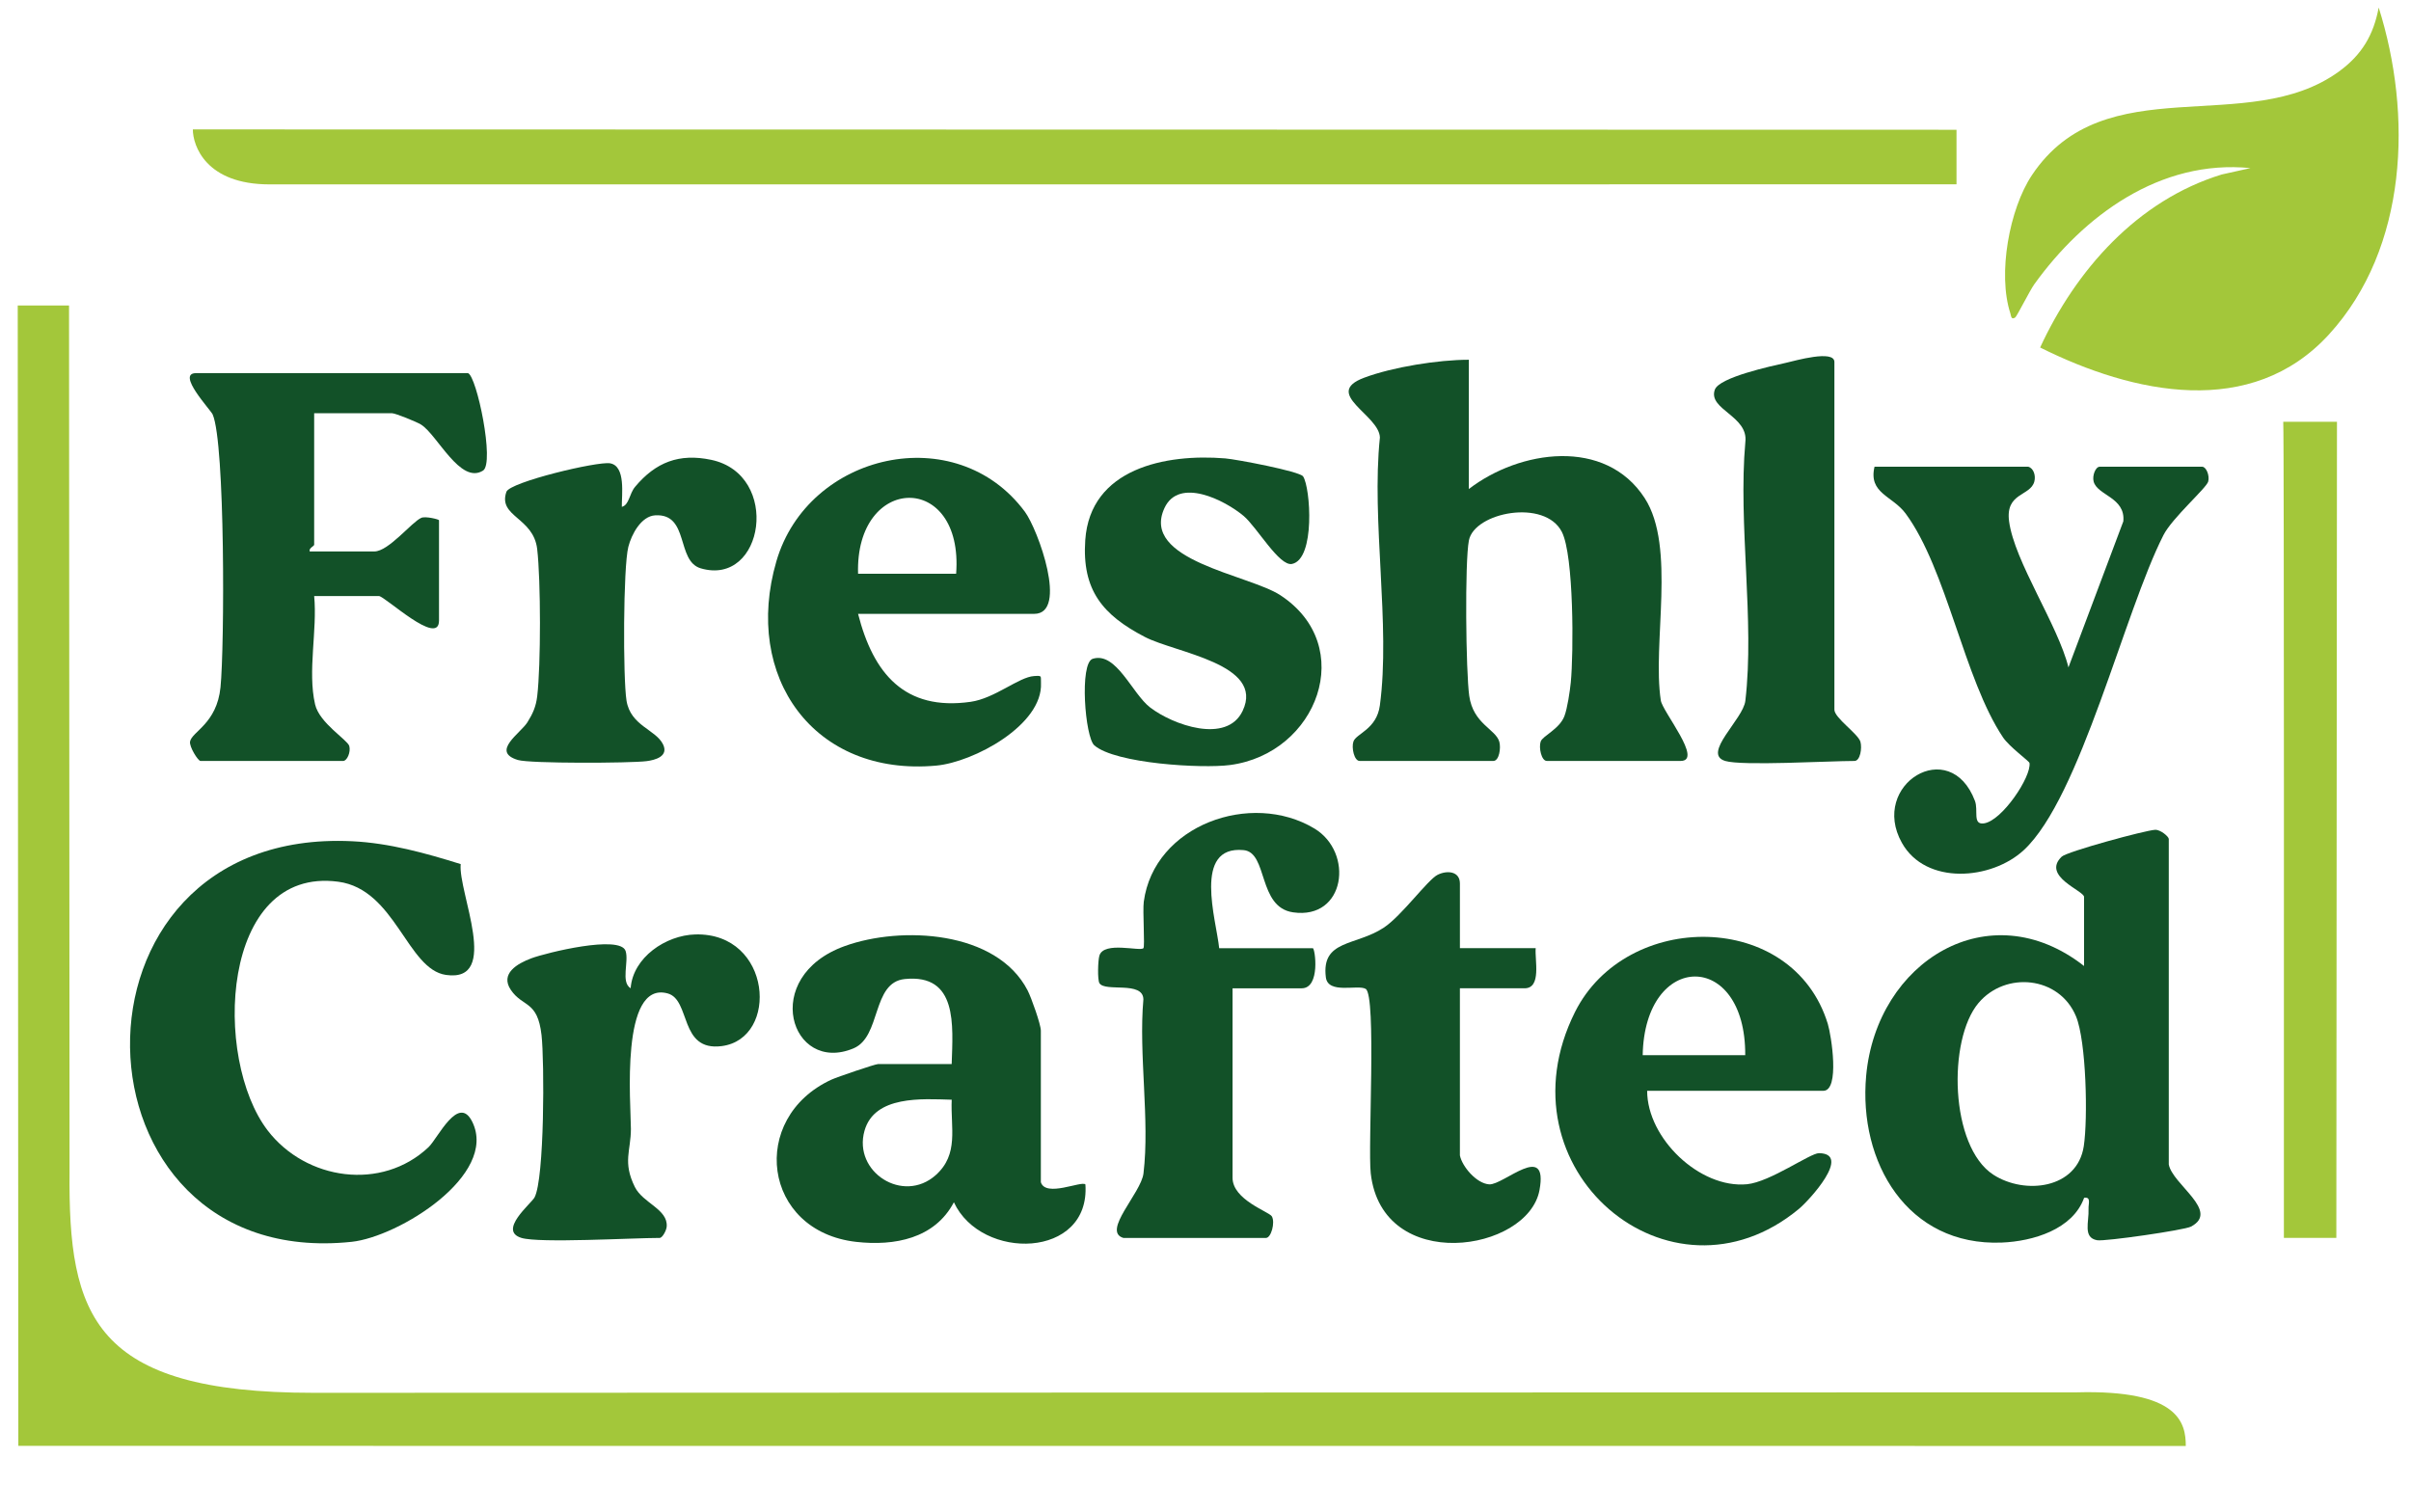
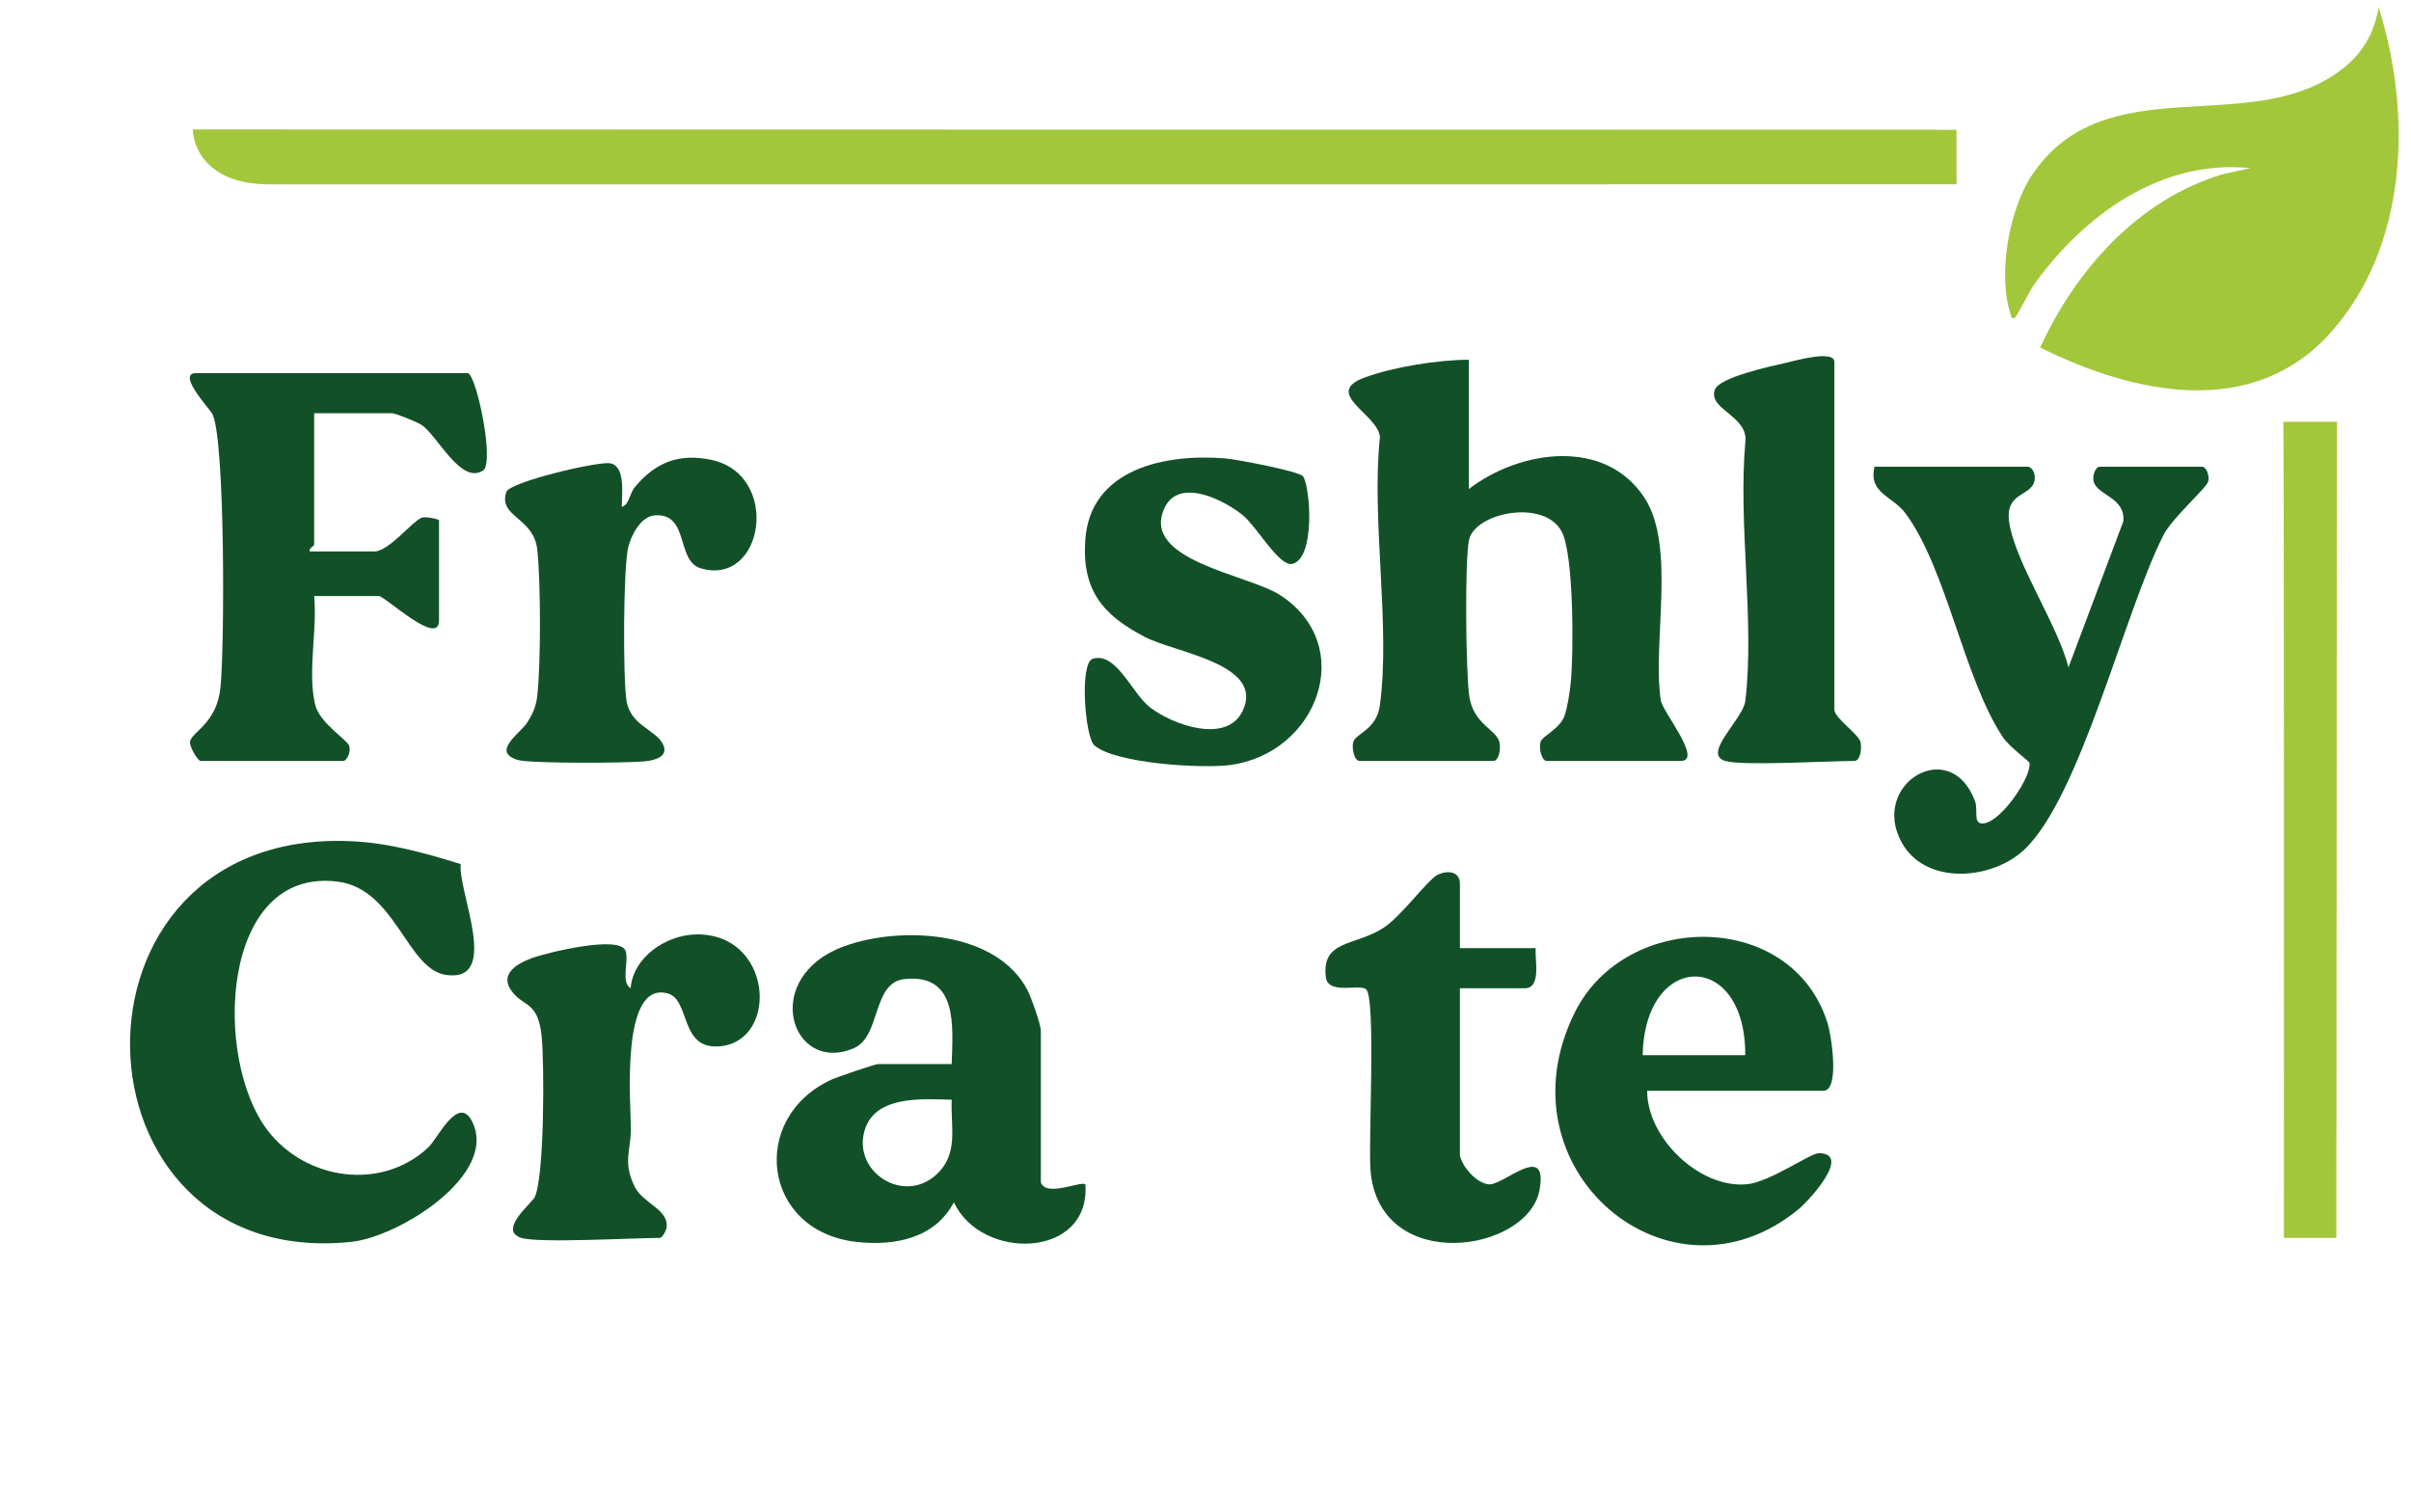
<svg xmlns="http://www.w3.org/2000/svg" id="Layer_1" data-name="Layer 1" viewBox="0 0 2879.15 1805.32">
  <defs>
    <style>
      .cls-1 {
        fill: #125128;
      }

      .cls-2 {
        fill: #a3c73a;
      }
    </style>
  </defs>
  <g>
    <path class="cls-1" d="M1754.04,429.67v154.39c60.56-46.63,163.03-61.86,210.04,10.9,37.73,58.4,8.77,173.83,19.23,241.64,2.08,13.49,50.89,72.21,23.61,72.21h-159.71c-6.49,0-9.89-15.9-7.37-23.2,2.32-6.73,22.42-14.79,28.34-30.36,3.53-9.28,6.56-29.72,7.61-40.31,3.44-34.86,3.73-151.41-10.64-179.62-20.35-39.96-104.43-23.44-111.02,10.05-5.05,25.7-3.64,157.38.39,185.75,4.77,33.59,31.67,39.68,35.92,54.79,2.07,7.35-.11,22.89-7.13,22.89h-159.71c-6.48,0-9.91-15.9-7.37-23.2,3.34-9.61,27.71-14.5,31.56-43.11,12.95-96.14-10.36-220.63.04-319.94-.65-27.09-69.21-52.57-18.77-71.45,34.11-12.77,88.59-21.45,124.97-21.44Z" />
-     <path class="cls-1" d="M2589.87,1390.62c4.29,24.06,61.76,55.91,26.44,74.37-8.01,4.19-102.71,17.85-111.89,16.24-17.46-3.05-9.58-21.9-10.35-37.49-.3-6,3.42-14.6-5.28-13.16-13.56,37.79-61.16,51.95-98.33,53.43-112.82,4.49-171.37-96.07-161.94-199.24,12.47-136.48,146.8-219.9,260.21-131.07v-82.52c0-7.39-50.98-24.63-26.72-48.05,6.23-6.02,99.86-31.55,111.57-32.07,6.58-.3,16.31,8.21,16.31,10.91v388.64ZM2362.63,1197.94c-36.97,43.93-34.15,171.52,17.85,205.08,37.41,24.14,100.09,17,107.9-34.05,5.01-32.76,3.06-125.34-9.26-155.09-19.89-48.05-84.22-54.29-116.49-15.94Z" />
    <path class="cls-1" d="M550.15,1031.99c-3.36,33.26,48.36,141.73-17.52,132.39-46.49-6.6-60.31-102.21-128.63-111.32-140.92-18.79-150.17,211.51-84.27,297.18,45.69,59.4,136.17,72.56,191.97,19.86,11.16-10.54,35.89-64.13,52.41-30.02,30.67,63.33-87.85,137.12-144.34,143.06-344.78,36.26-360.67-495.65.6-478.44,44.31,2.11,87.81,14.17,129.78,27.3Z" />
    <path class="cls-1" d="M1242.95,1411.91c5.74,18.48,48.65-2.03,53.21,2.67,6.1,88.88-124.34,91.78-157.05,21.31-22.91,43.45-70.99,52.42-116.54,47.31-112.17-12.57-128.83-147.96-29.82-193.72,6.77-3.13,52.27-18.66,55.88-18.66h87.84c1.45-46.33,7.37-108.03-56.06-101.53-39.6,4.06-27.82,68.79-61.17,82.78-74.75,31.35-112.4-85.46-10.4-122.19,67.38-24.27,181.3-18.6,218.29,52.95,4.46,8.64,15.82,40.76,15.82,48.07v181.01ZM1136.5,1313.4c-35.29-.99-92.21-5.3-104.15,37.13-13.85,49.2,46.1,87.64,85.04,52.95,28.03-24.97,17.64-56.5,19.12-90.08Z" />
    <path class="cls-1" d="M558.85,445.64c10.42,3.34,32.15,107.51,17.95,116.41-27.16,17.03-54.49-42.78-74.05-54.99-5.21-3.26-30.59-13.5-34.41-13.5h-93.17v157.05c0,1.62-6.74,4.08-5.32,7.99h77.2c17.06,0,44.72-35.29,56.11-40.15,5.08-2.17,21.09,1.82,21.09,2.89v119.79c0,32.12-64.74-29.28-71.87-29.28h-77.2c3.92,40.98-8.08,89.58,1.07,129.36,5.16,22.44,38.77,42.4,40.84,49.76,2.02,7.19-2.64,17.86-7.3,17.86h-170.36c-2.93,0-13.63-17.12-12.46-23.19,2.29-11.94,31.95-21.34,36.34-64.73,4.9-48.37,5.63-291.75-9.34-325.91-2.37-5.41-43.93-49.34-19.87-49.34h324.75Z" />
    <path class="cls-1" d="M2422.17,557.44c6.31,1.81,9.08,10.53,7.17,17.7-4.71,17.71-34.69,12.9-30.15,47.43,6.31,47.99,58.47,124.03,70.89,174.5l65.53-174.41c2.72-28.75-31.04-30.87-35.43-47.51-1.91-7.24,2.36-17.71,7.17-17.71h122.45c4.75,0,9.14,10.47,7.17,17.72-2.1,7.72-42.94,43.38-53.38,63.84-46.89,91.88-99.11,313.34-166.78,376.25-38.47,35.77-117.05,42.41-145.64-8.66-38.92-69.52,57.44-129,87.27-50.02,4.24,11.22-3.09,28.54,10.48,26.83,21.77-2.73,57.14-55.98,54.64-72.17-.34-2.18-23.95-19.09-31.7-30.69-46.52-69.59-67-200.39-116.16-267.15-15.75-21.39-44.73-24.01-37.2-55.96h183.67Z" />
-     <path class="cls-1" d="M1024.68,733.13c18.16,71.18,55.56,116.27,134.39,105.07,29.02-4.12,57.49-29.59,75.76-30.76,10.03-.65,7.88-.24,8.28,8.2,2.4,50.23-80.44,94.64-125.05,98.73-146.39,13.42-231.13-106.31-190.89-244.14,37.81-129.51,214.63-169.77,296.69-59.07,15.65,21.11,52.2,121.98,11.12,121.98h-210.29ZM1141.8,685.22c9.16-122.47-120.69-119.23-117.12,0h117.12Z" />
    <path class="cls-1" d="M1966.99,1302.78c.01,56.87,62.96,116.96,119.16,111.57,27.66-2.65,75.66-37.25,86.05-37.11,39.58.54-11.83,56.51-24.13,66.68-153.69,127.21-361.08-47.66-267.23-235.29,60.9-121.75,260.1-122.14,301.87,14.19,4.16,13.59,14.73,79.95-5.42,79.95h-210.29ZM2084.11,1260.19c.67-125.81-120.09-124.63-122.45,0h122.45Z" />
-     <path class="cls-1" d="M1341.44,1478.46c-25.88-7.85,21.24-53.46,24.08-77.07,7.68-63.88-5.93-142.18-.12-207.76-.24-22.56-45.67-8.38-52.47-19.39-2.5-4.05-1.82-27.48,0-33.12,5.54-17.2,48.41-4.57,52.5-8.68,1.96-1.96-1.03-44.57.43-55.47,12.23-91.6,128.18-132.93,203.72-87.5,47.56,28.6,37.16,109.15-25.4,100.15-42.48-6.11-29.77-71.53-59.07-74.32-61.28-5.83-32.47,83.89-29.2,117.13h111.8c2.75,0,9.41,47.91-13.31,47.91h-82.52v226.26c0,26.46,43.7,40.52,46.93,46.12,4.2,7.3-.89,25.75-7,25.75h-170.36Z" />
    <path class="cls-1" d="M1556.16,569.02c8.82,13.42,14.75,98.69-13.25,104.5-15.23,3.16-42.05-44.14-57.86-57.37-22.56-18.88-77.11-46.54-94.41-9.52-29.36,62.82,100.6,79.63,138.19,104.16,92.74,60.51,44.49,189.19-60.06,202.9-33.22,4.36-136.68-1.59-161.94-23.49-11.14-9.66-18.01-98.4-1.91-103.41,28.11-8.75,46.91,41.51,68.5,58.11,27.12,20.85,91.56,44.07,110.52,4.1,26.63-56.14-79.99-69.15-116.82-88.3-50.13-26.06-75.25-55.77-71.13-115.63,5.89-85.61,95.78-103.45,167.22-97.59,12.82,1.05,88.9,15.37,92.96,21.54Z" />
    <path class="cls-1" d="M742.57,605.33c8.82-2.19,8.82-15.55,15.88-23.97,24.57-29.31,52.53-40.26,90.85-32.17,83.68,17.67,63.17,151.77-12.49,129.58-29.63-8.69-13.37-65.74-54.42-63.3-16.71.99-28.25,22.68-32.05,37.64-6.19,24.33-6.44,156.72-2.2,183.52,4.81,30.42,35.14,34.62,43.71,52.51,6.83,14.26-9.5,18.63-19.8,19.92-19.79,2.48-139.07,2.97-153.53-1.37-32.85-9.85,3.08-31.91,11.3-45.04,6.41-10.25,10.19-18.65,11.67-30.93,4.47-37.17,4.37-138.64,0-175.93-4.49-38.23-47.06-38.39-36.77-68.38,4.01-11.69,109.01-36.71,123.88-34.07,18.86,3.34,13.75,37.59,13.97,51.97Z" />
    <path class="cls-1" d="M622.73,1478.46c-28.51-8.65,11.66-41.04,15.57-48.31,11.97-22.27,11.91-162.73,8.38-193.92-4.74-41.84-22.31-32.82-36.65-53.97-13.1-19.33,7.57-31.49,24.71-37.83,17.49-6.47,105.87-28.37,112.35-8.62,4.13,12.6-6.05,37.23,6.01,44.48,2.74-36.81,41.94-63.36,77.25-64.28,91.63-2.38,100.39,124.53,31.45,133.37-51.04,6.54-36.57-55.37-64.59-62.95-56.9-15.39-43.83,132.66-43.8,161.8.03,26.16-10.09,39.5,4.7,69.37,9.62,19.42,39.82,26.59,38.03,47.46-.4,4.7-5.17,13.4-8.38,13.4-32.42,0-143.69,6.48-165.04,0Z" />
    <path class="cls-1" d="M1743.39,1379.97c2.64,13.25,19.82,33.58,35.01,34.52,16.99,1.05,70.79-51.9,60.04,6.81-13.58,74.13-187.91,100.95-201.54-20.02-3.55-31.48,7.04-212.38-6.03-220.24-9.27-5.57-45.02,6.82-47.58-13.86-5.59-45.14,35.63-37.16,69.11-59.22,21.67-14.28,52.51-57.4,64.53-63.26,11.45-5.58,26.46-4.11,26.46,10.52v77.2h90.5c-1.27,14.02,7.28,47.91-13.31,47.91h-77.2v199.64Z" />
    <path class="cls-1" d="M2060.16,908.81c-28.1-8.53,21.45-49.62,24.08-71.75,11.27-95.14-8.73-211.5,0-309.02,3.94-31.39-44.92-38.88-36.44-62.64,5.28-14.78,66.94-28.06,85.16-32.14,10.24-2.3,57.63-16.03,57.63-.92v415.26c0,9.82,28.41,28.81,31.09,38.33,2.13,7.57-.23,22.89-7.13,22.89-30.61,0-134.18,6.13-154.39,0Z" />
  </g>
-   <path class="cls-2" d="M21.18,364.85l.71,1361.97c484.75,0,2588.31.11,2588.31.11,0-26.93-7.47-67.45-130.57-64.03,0,0-1623.83.31-2105.25.56-263.57.14-292.85-92.54-291.33-263.84,0,0-.61-907.59-.61-1034.77" />
  <path class="cls-2" d="M2336.42,154.98c-635.27-.1-2106.13-.41-2106.13-.41,0,19.32,15.5,65.67,91.58,65.64,0,0,1638.59.08,2014.54-.09v-65.14Z" />
  <path class="cls-2" d="M2726.6,503.71c1.14,22.05.75,837.5.75,974.75h62.64l.75-974.75h-64.15Z" />
  <path class="cls-2" d="M2436.27,415.04c42.59-92.19,115.8-175.69,216.89-206.65l34.29-7.62c-107.9-10.79-199.44,57-258.23,138.84-5.23,7.28-20.77,38.28-22.68,39.55-5.07,3.36-4.91-2.15-5.84-4.99-15.35-46.92-1.21-124.63,25.84-165.09,86.94-130.06,257.49-44.09,366.78-123.84,27.09-19.77,41.14-43.46,47.25-76.24,40.27,127.61,35.07,286.88-59.19,390.21-92.65,101.56-233.54,71.52-345.1,15.83Z" />
</svg>